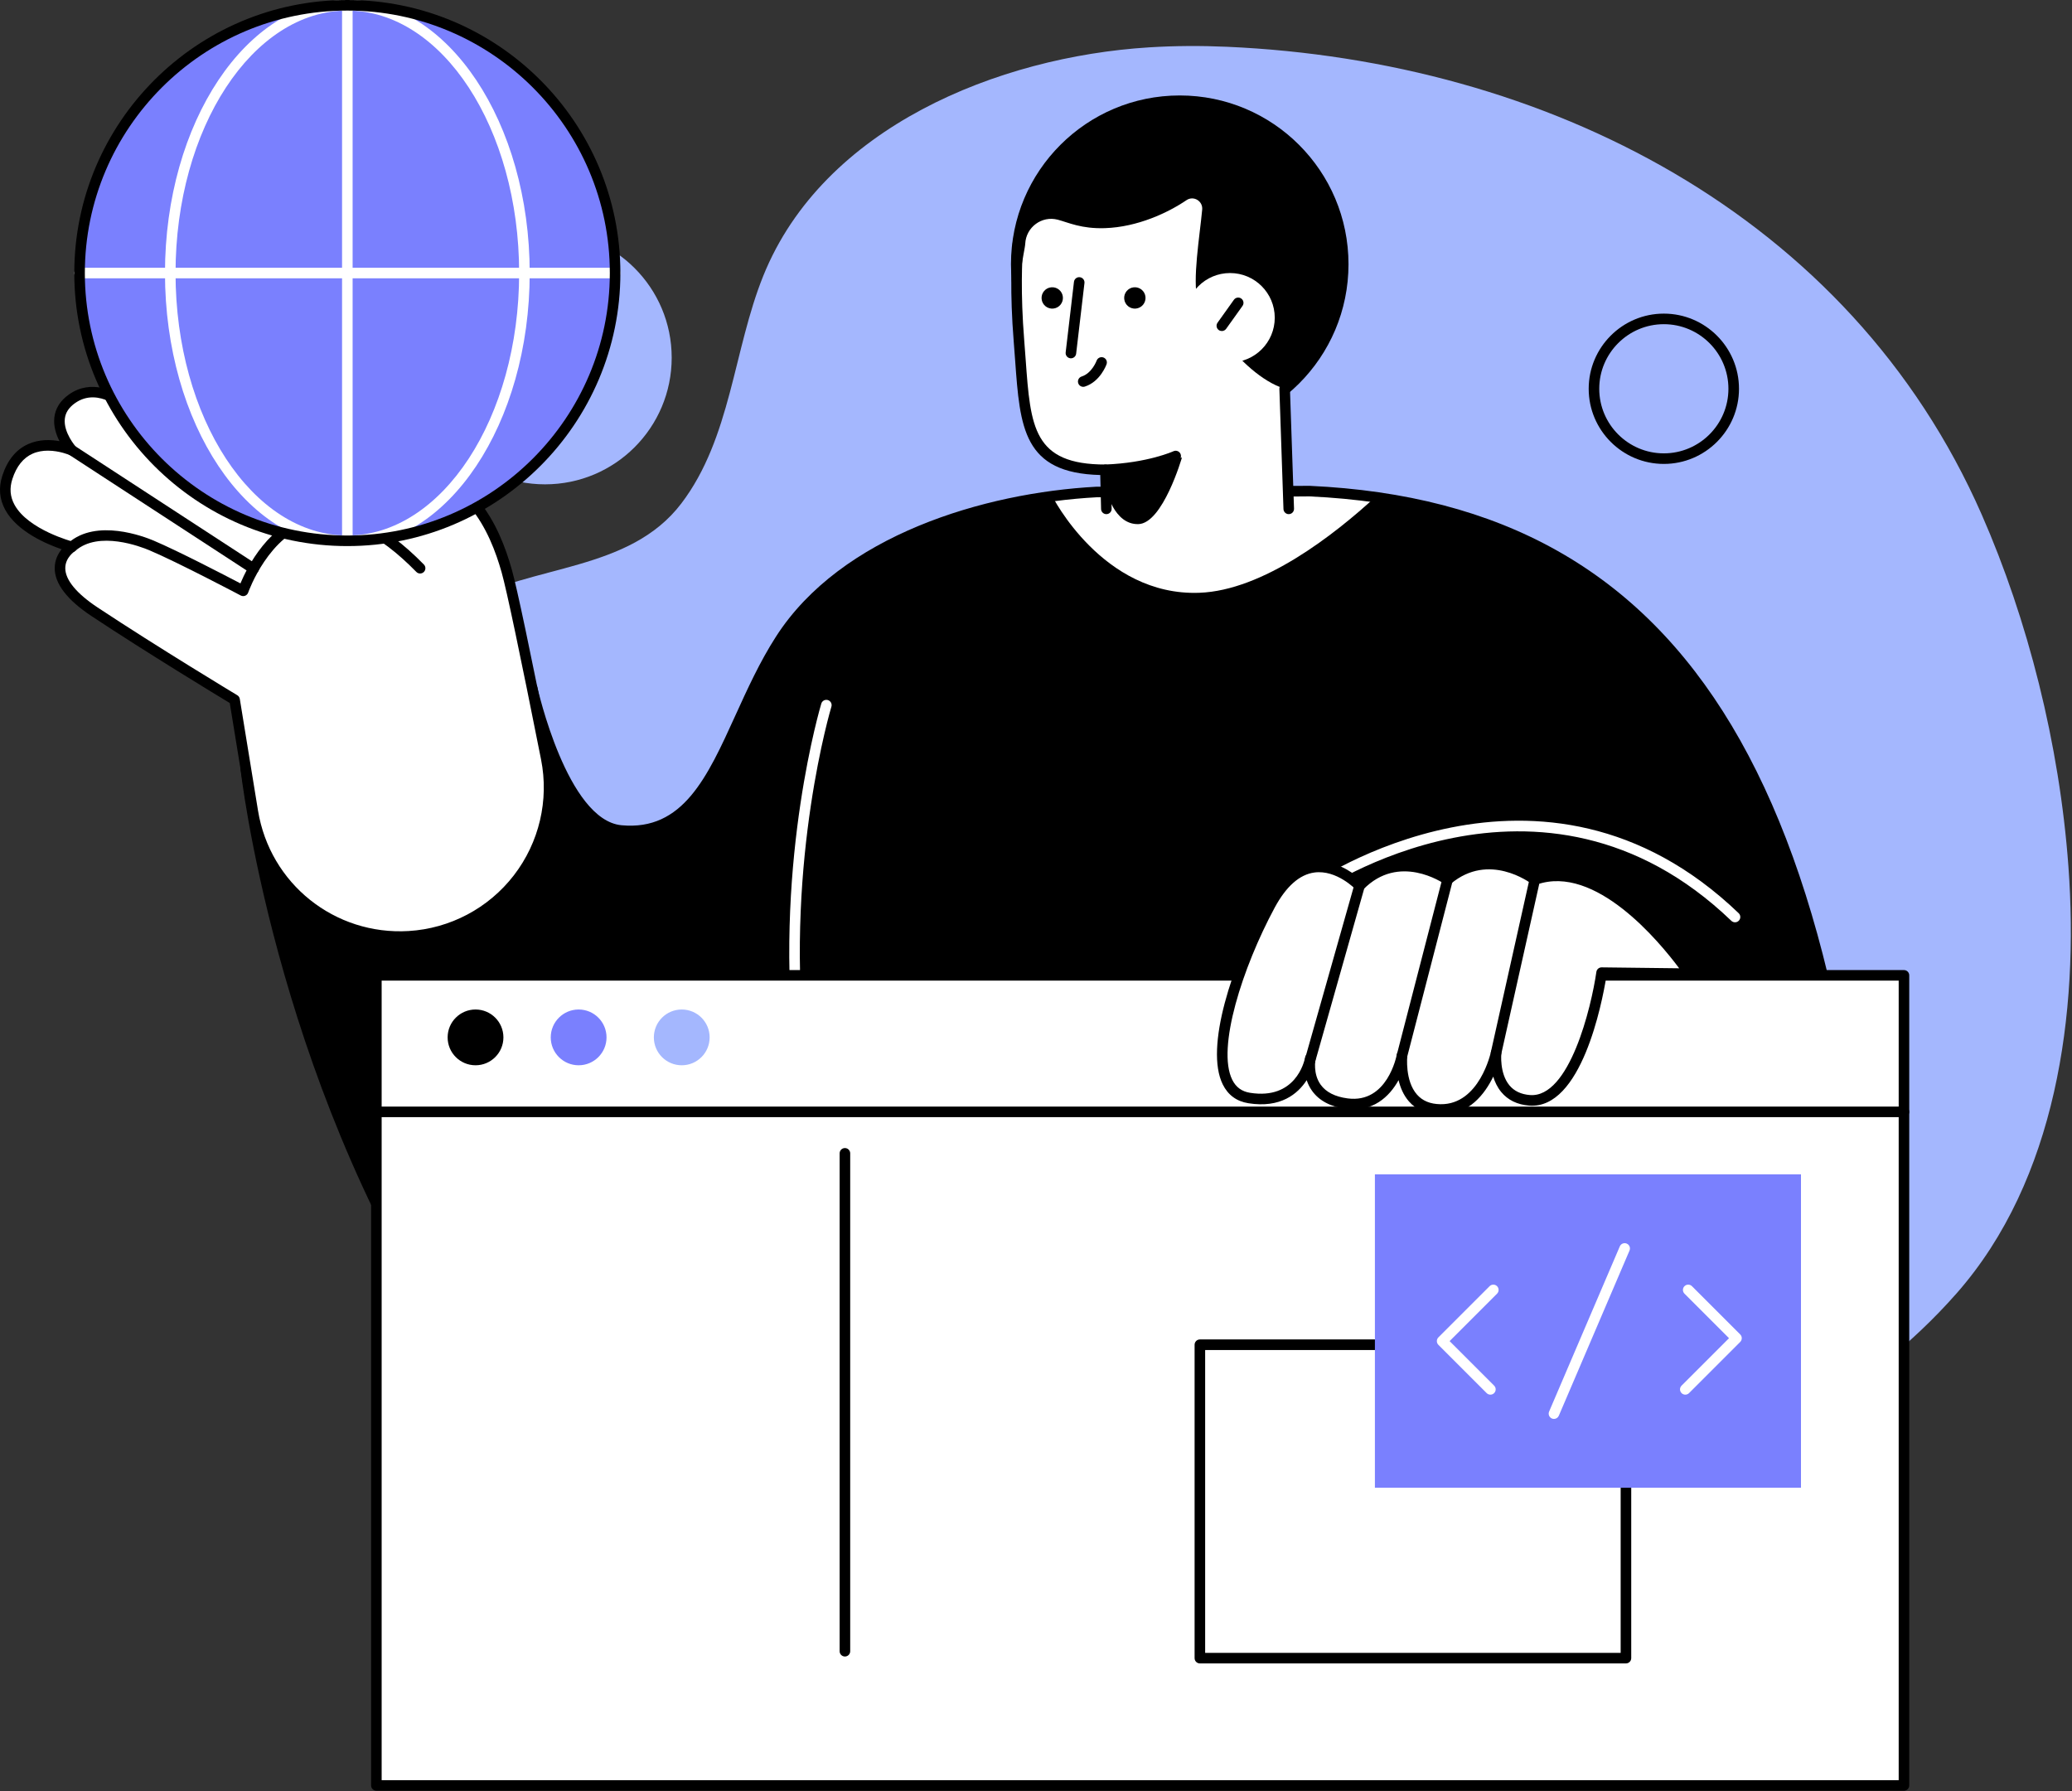
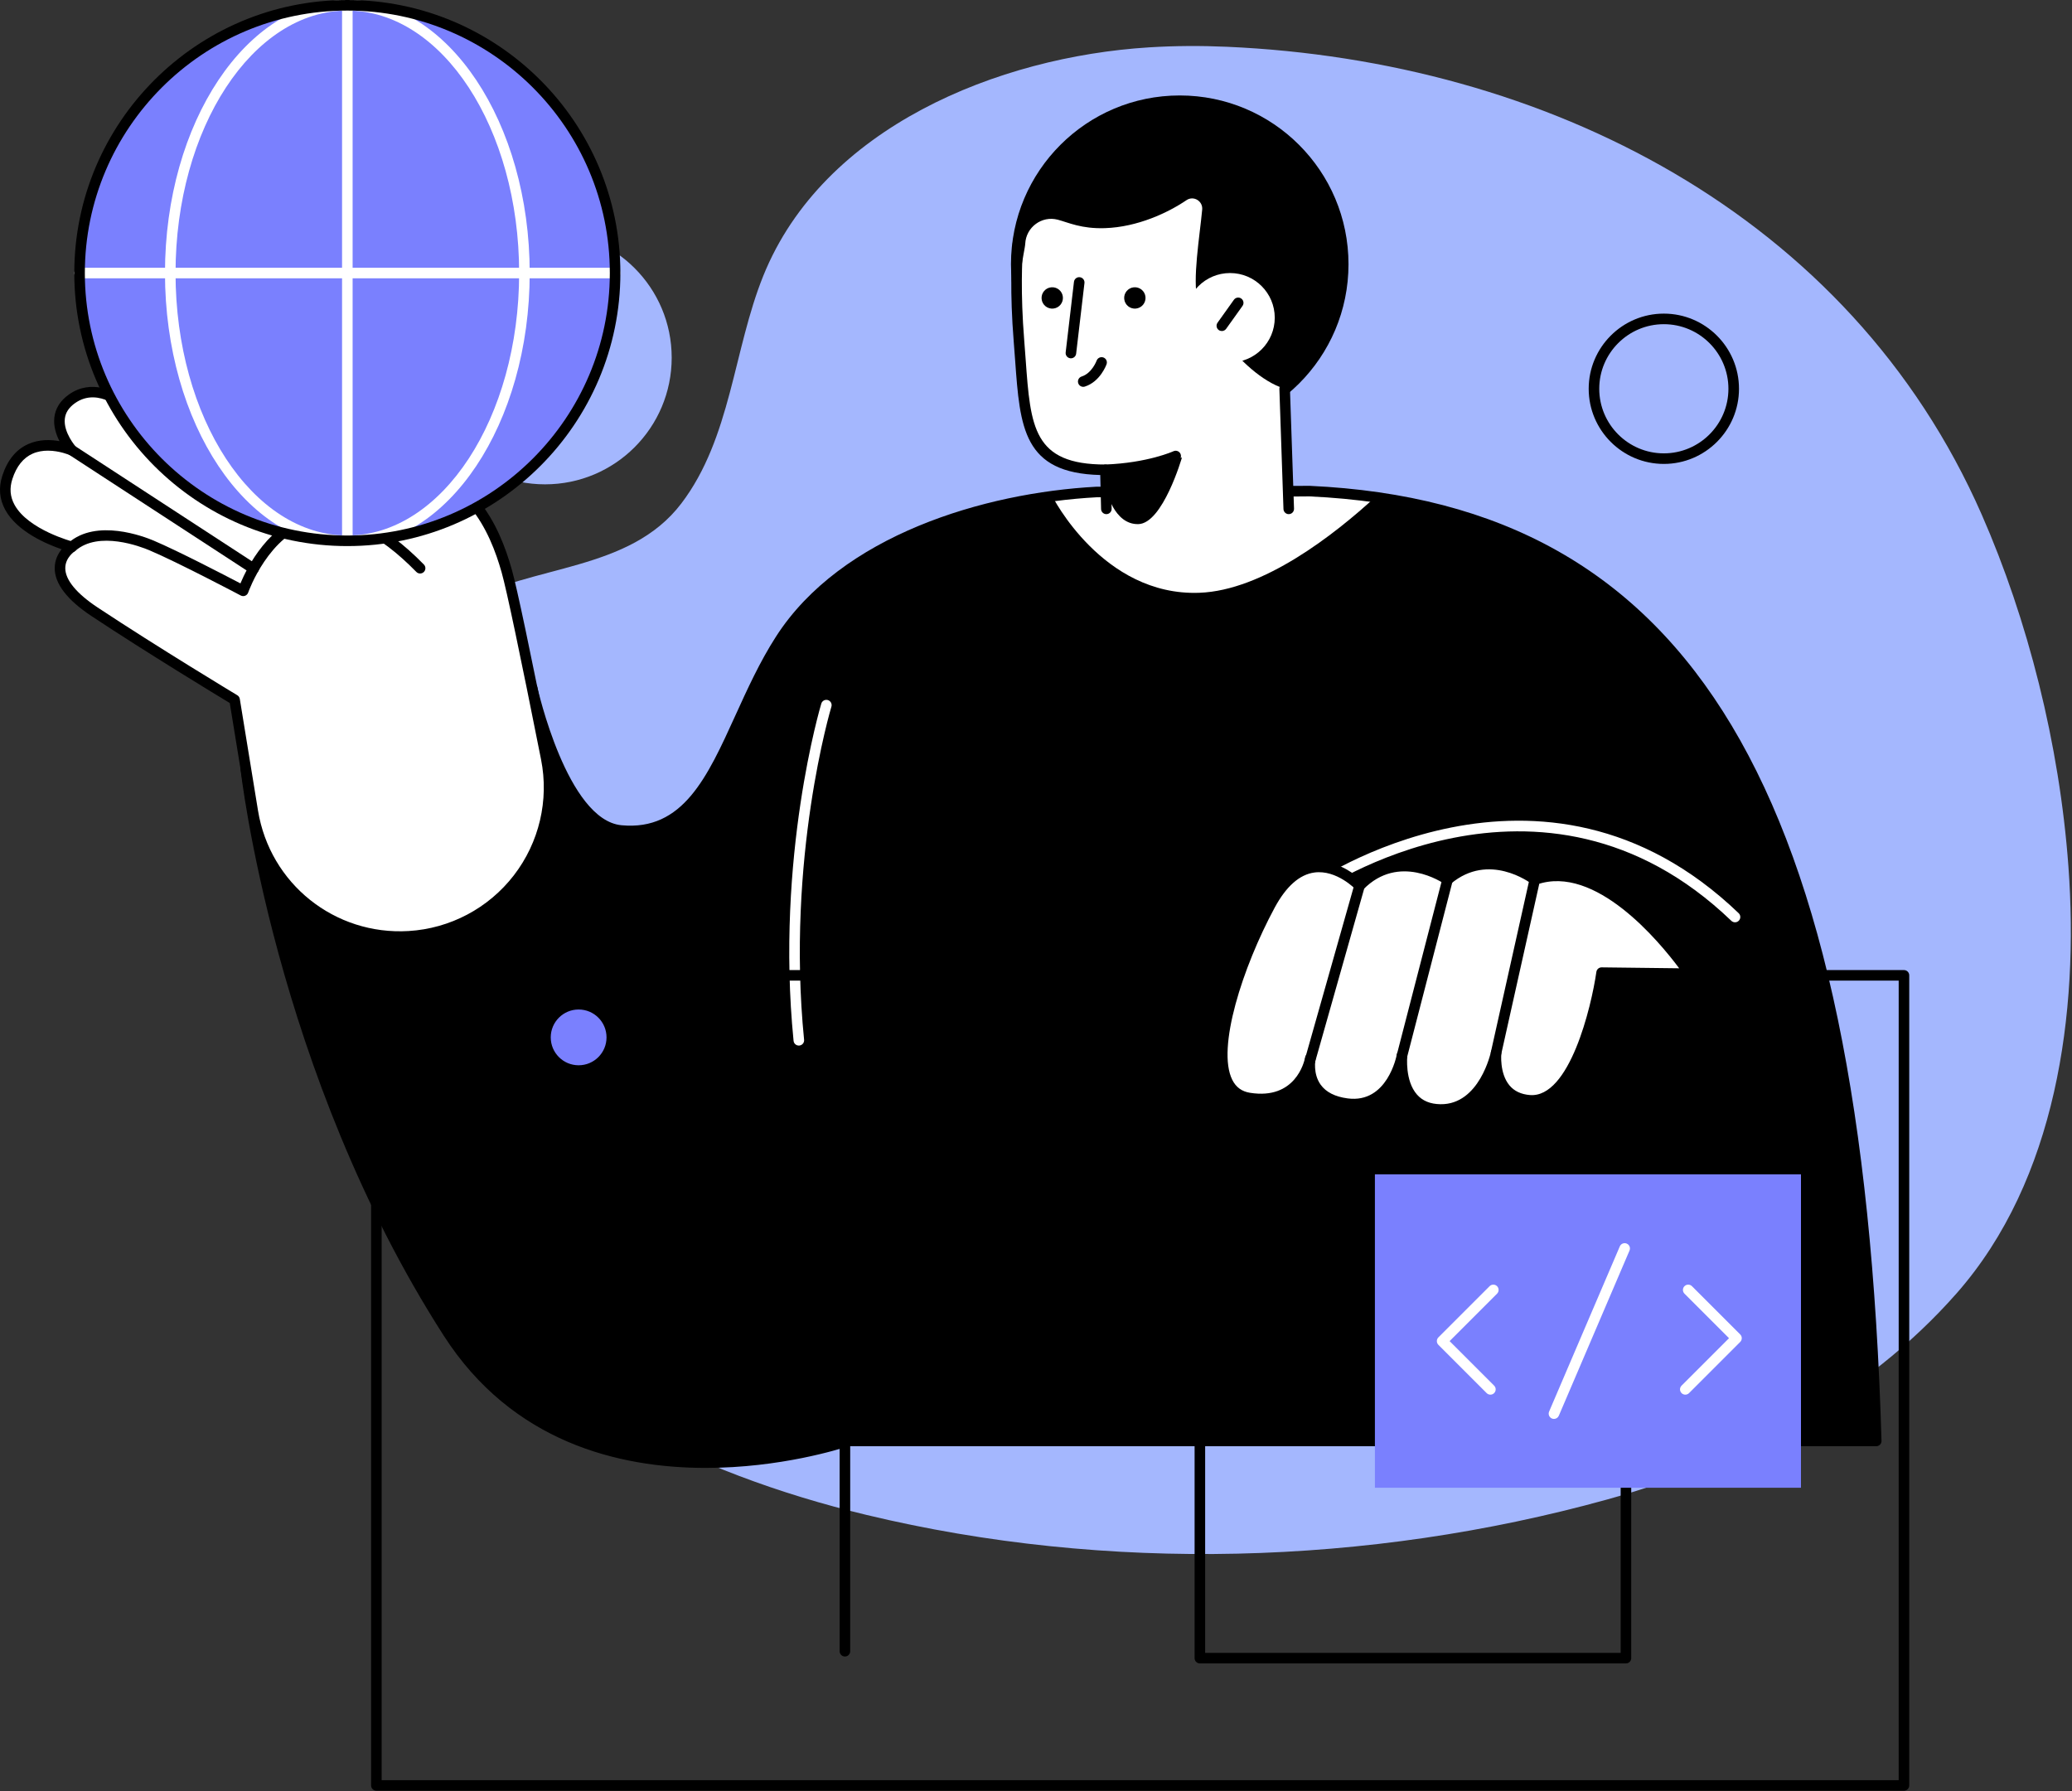
<svg xmlns="http://www.w3.org/2000/svg" width="100%" height="100%" viewBox="0 0 1698 1468" version="1.1" xml:space="preserve" style="fill-rule:evenodd;clip-rule:evenodd;stroke-linejoin:round;stroke-miterlimit:2;">
  <rect x="0" y="0" width="1698" height="1468" fill="#333333" stroke="none" />
  <g transform="matrix(1,0,0,1,-516.24,-516.241)">
    <path d="M2211.3,1226.28C2203.97,1125.96 2177.99,1023.89 2140.2,937.833C2032.07,691.61 1782.37,566.06 1521.76,554.575C1500.41,553.634 1479.01,553.728 1457.68,555.063C1334.17,562.796 1190.9,620.551 1141.77,742.24C1117.28,802.917 1115.31,875.196 1074.67,928.725C1032.01,984.909 952.687,978.594 895.56,1010.51C807.162,1059.88 783.643,1184.28 784.916,1276.98C786.181,1369.07 811.837,1461.71 864.182,1537.49C946.285,1656.35 1085.7,1723.93 1226.16,1757.7C1423.46,1805.14 1637.69,1799.21 1833.07,1745.16C1940.68,1715.39 2045.22,1660.81 2119.7,1576.12C2201.52,1483.1 2220.06,1346.23 2211.3,1226.28Z" style="fill:rgb(164,183,254);fill-rule:nonzero;" />
    <path d="M1589.57,918.719L1414.93,919.435C1317.33,924.686 1206,962.198 1155.84,1040.22C1110.73,1110.39 1100.39,1203.85 1025.21,1196.86C976.943,1192.37 952.305,1080.08 952.305,1080.08L717.587,1145.53C717.587,1145.53 743.7,1390.78 883.518,1608.49C990.43,1774.97 1210.71,1697.12 1210.71,1697.12L2053.81,1697.12C2037.33,1134.31 1880.79,932.165 1589.57,918.719Z" style="fill-rule:nonzero;" />
    <path d="M1378.55,922.844C1378.59,922.924 1419.76,1004.93 1499.07,1002.04C1551.39,1000.14 1609.65,954.49 1643.29,923.598C1625.92,921.187 1608.02,919.57 1589.57,918.719L1414.93,919.435C1402.97,920.079 1390.79,921.215 1378.55,922.844Z" style="fill:white;fill-rule:nonzero;" />
    <path d="M1066.69,809.365C1066.69,866.69 1020.22,913.162 962.895,913.162C905.571,913.162 859.099,866.69 859.099,809.365C859.099,752.039 905.571,705.568 962.895,705.568C1020.22,705.568 1066.69,752.039 1066.69,809.365Z" style="fill:rgb(164,183,254);fill-rule:nonzero;" />
    <path d="M1879.75,781.917C1850.57,781.917 1826.82,805.66 1826.82,834.845C1826.82,864.031 1850.57,887.773 1879.75,887.773C1908.94,887.773 1932.68,864.031 1932.68,834.845C1932.68,805.66 1908.94,781.917 1879.75,781.917ZM1879.75,896.431C1845.79,896.431 1818.17,868.804 1818.17,834.845C1818.17,800.887 1845.79,773.258 1879.75,773.258C1913.71,773.258 1941.34,800.887 1941.34,834.845C1941.34,868.804 1913.71,896.431 1879.75,896.431Z" style="fill-rule:nonzero;" />
    <path d="M722.327,1148.7C726.29,1179.95 758.712,1406.14 887.157,1606.15C991.027,1767.88 1207.1,1693.8 1209.26,1693.04C1209.73,1692.88 1210.21,1692.79 1210.71,1692.79L2049.34,1692.79C2033.23,1167.51 1895.57,937.236 1589.48,923.047L1414.95,923.764C1325.37,928.588 1211.05,962.337 1159.48,1042.56C1146.52,1062.72 1136.48,1084.79 1126.78,1106.14C1103.33,1157.71 1081.13,1206.38 1024.81,1201.17C979.11,1196.92 954.399,1107.01 949.122,1085.46L722.327,1148.7ZM1094.52,1719.21C1023.42,1719.21 935.994,1698.21 879.878,1610.83C741.109,1394.76 713.545,1148.45 713.283,1145.99C713.057,1143.89 714.384,1141.93 716.423,1141.36L951.143,1075.91C952.288,1075.59 953.517,1075.76 954.533,1076.37C955.555,1076.99 956.281,1077.99 956.535,1079.15C956.772,1080.25 981.039,1188.4 1025.61,1192.55C1075.87,1197.24 1095.8,1153.35 1118.89,1102.56C1128.73,1080.93 1138.9,1058.56 1152.2,1037.88C1205.53,954.909 1322.77,920.059 1414.7,915.112L1589.55,914.388C1902.43,928.831 2042.5,1162.88 2058.13,1696.99C2058.17,1698.16 2057.73,1699.3 2056.91,1700.14C2056.09,1700.97 2054.97,1701.45 2053.81,1701.45L1211.42,1701.45C1204.85,1703.64 1155.73,1719.21 1094.52,1719.21Z" style="fill-rule:nonzero;" />
    <path d="M1170.87,1373.11C1168.68,1373.11 1166.79,1371.44 1166.57,1369.21C1151.62,1218.71 1188.92,1094.08 1189.3,1092.84C1189.99,1090.56 1192.4,1089.27 1194.69,1089.96C1196.98,1090.66 1198.27,1093.08 1197.57,1095.36C1197.2,1096.59 1160.41,1219.65 1175.19,1368.35C1175.43,1370.73 1173.68,1372.85 1171.3,1373.09C1171.16,1373.1 1171.02,1373.11 1170.87,1373.11Z" style="fill:white;fill-rule:nonzero;" />
    <path d="M1938.09,1272.08C1937.01,1272.08 1935.93,1271.68 1935.09,1270.88C1778.95,1121 1596.72,1247.04 1594.89,1248.33C1592.93,1249.72 1590.23,1249.25 1588.86,1247.3C1587.48,1245.35 1587.93,1242.65 1589.88,1241.27C1591.77,1239.94 1779.71,1109.73 1941.09,1264.63C1942.81,1266.29 1942.86,1269.03 1941.21,1270.75C1940.36,1271.64 1939.22,1272.08 1938.09,1272.08Z" style="fill:white;fill-rule:nonzero;" />
    <path d="M1621.33,732.766C1621.33,809.144 1559.41,871.062 1483.03,871.062C1406.65,871.062 1344.73,809.144 1344.73,732.766C1344.73,656.387 1406.65,594.469 1483.03,594.469C1559.41,594.469 1621.33,656.387 1621.33,732.766Z" style="fill-rule:nonzero;" />
    <path d="M1569.01,834.841C1530.95,822.637 1498.37,765.322 1497.66,762.445C1493.36,745.173 1499.31,710.661 1501.43,688.008C1502.09,681.009 1494.37,676.335 1488.56,680.286C1473.71,690.376 1448.63,702.352 1421.65,703.213C1402.36,703.829 1391.9,698.631 1383.12,696.3C1370.04,692.828 1357.11,702.374 1356.42,715.893C1356.07,722.834 1347.68,750.903 1351.31,795.942C1356.52,860.768 1353.39,901.25 1422.13,901.25L1422.9,942.883L1572.37,942.883L1569.01,834.841Z" style="fill:white;fill-rule:nonzero;" />
    <path d="M1422.9,937.592C1420.55,937.592 1418.62,935.72 1418.57,933.366L1417.91,905.528C1354.82,903.966 1352.14,866.942 1348.14,811.507C1347.78,806.598 1347.41,801.525 1346.99,796.29C1343.68,755.19 1345.32,728.28 1345.93,718.152L1346.08,715.673C1346.2,713.279 1348.4,711.434 1350.62,711.569C1353.01,711.692 1354.84,713.723 1354.72,716.112L1354.58,718.677C1353.97,728.64 1352.36,755.105 1355.62,795.596C1356.04,800.855 1356.41,805.953 1356.77,810.883C1360.78,866.361 1362.99,896.921 1422.13,896.921C1424.48,896.921 1426.41,898.798 1426.46,901.147L1427.22,933.16C1427.28,935.55 1425.39,937.534 1423,937.59C1422.96,937.592 1422.93,937.592 1422.9,937.592Z" style="fill-rule:nonzero;" />
    <path d="M1572.36,937.588C1570.04,937.588 1568.12,935.746 1568.04,933.407L1564.69,834.989C1564.61,832.599 1566.48,830.597 1568.87,830.516C1571.3,830.448 1573.26,832.307 1573.34,834.694L1576.69,933.112C1576.77,935.503 1574.9,937.506 1572.51,937.585C1572.46,937.587 1572.41,937.588 1572.36,937.588Z" style="fill-rule:nonzero;" />
    <path d="M1422.13,905.579C1419.82,905.579 1417.9,903.749 1417.81,901.416C1417.72,899.027 1419.58,897.016 1421.97,896.924C1456.85,895.588 1477.68,886.128 1477.89,886.032C1480.04,885.036 1482.62,885.972 1483.63,888.138C1484.64,890.306 1483.7,892.875 1481.53,893.884C1480.63,894.302 1459.07,904.169 1422.3,905.576C1422.24,905.577 1422.19,905.579 1422.13,905.579Z" style="fill-rule:nonzero;" />
    <path d="M1422.9,917.793C1422.9,917.793 1428.95,946.214 1449.07,945.767C1469.18,945.32 1484.83,891.225 1484.83,891.225L1422.13,901.25L1422.9,917.793Z" style="fill-rule:nonzero;" />
    <path d="M1393.85,809.887C1393.68,809.887 1393.51,809.877 1393.34,809.856C1390.97,809.578 1389.27,807.426 1389.55,805.053L1396.35,747.208C1396.63,744.831 1398.82,743.116 1401.16,743.414C1403.53,743.693 1405.23,745.844 1404.95,748.219L1398.14,806.062C1397.89,808.266 1396.02,809.887 1393.85,809.887Z" style="fill-rule:nonzero;" />
    <path d="M1560.9,776.636C1560.9,796.867 1544.5,813.268 1524.27,813.268C1504.03,813.268 1487.63,796.867 1487.63,776.636C1487.63,756.403 1504.03,740.002 1524.27,740.002C1544.5,740.002 1560.9,756.403 1560.9,776.636Z" style="fill:white;fill-rule:nonzero;" />
    <path d="M1517.53,787.532C1516.66,787.532 1515.78,787.271 1515.02,786.727C1513.08,785.337 1512.63,782.633 1514.02,780.689L1527.42,761.912C1528.82,759.966 1531.52,759.516 1533.46,760.906C1535.41,762.294 1535.86,764.999 1534.47,766.943L1521.06,785.719C1520.22,786.903 1518.88,787.532 1517.53,787.532Z" style="fill-rule:nonzero;" />
    <path d="M1403.95,833.248C1402.12,833.248 1400.41,832.07 1399.83,830.226C1399.1,827.946 1400.37,825.513 1402.65,824.791C1411.11,822.109 1414.88,811.911 1414.92,811.808C1415.73,809.563 1418.22,808.401 1420.45,809.199C1422.7,810.002 1423.87,812.464 1423.07,814.711C1422.87,815.296 1417.87,829.046 1405.26,833.043C1404.83,833.182 1404.39,833.248 1403.95,833.248Z" style="fill-rule:nonzero;" />
    <path d="M851.39,1283.55C925.311,1279.08 978.297,1210.42 963.875,1137.78C950.649,1071.16 936.484,1001.73 931.504,984.16C921.274,948.068 900.209,901.372 836.3,891.225C772.393,881.077 749.23,817.169 712.411,828.916C675.591,840.665 704.783,885.305 733.419,918.435C733.419,918.435 686.733,865.48 672.119,855.976C657.505,846.471 632.43,833.762 622.84,851.781C622.84,851.781 598.111,826.713 575.137,843.141C552.165,859.569 575.137,885.228 575.137,885.228C575.137,885.228 535.322,867.293 522.281,907.392C509.242,947.492 575.137,964.409 575.137,964.409C575.137,964.409 543.702,984.459 593.826,1017.67C643.951,1050.87 708.484,1089.72 708.484,1089.72L723.412,1181.25C733.505,1243.13 788.8,1287.34 851.39,1283.55Z" style="fill:white;fill-rule:nonzero;" />
    <path d="M555.488,885.566C551.404,885.566 547.053,886.208 542.939,888.038C535.325,891.425 529.762,898.387 526.396,908.731C523.924,916.347 524.497,923.285 528.148,929.944C539.451,950.532 575.848,960.122 576.213,960.216C577.881,960.647 579.14,962.025 579.409,963.729C579.681,965.429 578.915,967.131 577.466,968.057C577.168,968.25 569.761,973.195 569.737,981.797C569.707,991.404 578.866,1002.56 596.219,1014.06C645.682,1046.83 710.076,1085.62 710.721,1086.01C711.81,1086.67 712.553,1087.77 712.76,1089.02L727.683,1180.55C737.452,1240.47 790.525,1282.87 851.127,1279.23C885.112,1277.18 916.537,1260.54 937.333,1233.59C958.13,1206.63 966.262,1172.02 959.628,1138.63C942.579,1052.72 931.411,999.716 927.34,985.342C917.748,951.502 897.802,905.374 835.618,895.5C802.21,890.194 779.331,870.558 760.951,854.779C743.49,839.785 729.698,827.955 713.727,833.04C706.155,835.458 701.707,839.351 700.131,844.942C696.247,858.738 709.229,883.833 736.692,915.605C738.249,917.406 738.06,920.13 736.265,921.696C734.463,923.261 731.742,923.085 730.167,921.298C729.703,920.772 683.715,868.679 669.759,859.605C654.665,849.789 642.037,845.484 634.319,847.491C630.972,848.355 628.463,850.423 626.662,853.815C626.017,855.028 624.83,855.86 623.467,856.06C622.134,856.268 620.734,855.799 619.76,854.824C618.86,853.912 597.313,832.622 577.655,846.662C572.634,850.253 569.919,854.419 569.365,859.4C568.1,870.649 578.264,882.231 578.368,882.346C579.717,883.87 579.828,886.134 578.623,887.78C577.417,889.422 575.239,890.013 573.364,889.178C573.248,889.126 565.099,885.566 555.488,885.566ZM843.836,1288.11C782.083,1288.11 729.205,1243.68 719.138,1181.94L704.536,1092.39C693.934,1085.98 636.528,1051.15 591.434,1021.27C571.179,1007.85 560.967,994.517 561.076,981.636C561.137,975.007 563.924,969.881 566.767,966.364C554.546,962.188 530.389,951.992 520.572,934.128C515.763,925.379 514.953,915.935 518.167,906.054C522.33,893.249 529.5,884.518 539.482,880.1C548.411,876.148 557.832,876.476 565.002,877.778C562.281,872.454 559.968,865.599 560.753,858.482C561.581,851.006 565.568,844.661 572.615,839.62C590.79,826.633 611.087,836.239 622.085,845.261C624.763,842.208 628.136,840.147 632.152,839.109C642.602,836.409 656.82,840.872 674.483,852.346C679.37,855.527 687.52,863.166 696.332,872.081C691.099,860.337 689.577,850.484 691.797,842.595C694.191,834.106 700.684,828.115 711.098,824.794C731.646,818.231 747.841,832.123 766.594,848.21C785.059,864.062 805.99,882.028 836.982,886.949C904.059,897.6 925.428,946.857 935.665,982.98C939.859,997.784 950.778,1049.58 968.124,1136.94C975.239,1172.79 966.511,1209.94 944.187,1238.88C921.862,1267.81 888.132,1285.67 851.65,1287.87C849.032,1288.03 846.422,1288.11 843.836,1288.11Z" style="fill-rule:nonzero;" />
    <path d="M715.534,1004.76C714.834,1004.76 714.141,1004.59 713.515,1004.26C713.003,1003.99 662.291,977.204 638.676,967.204C631.884,964.331 597.089,950.863 577.996,967.658C576.201,969.236 573.468,969.062 571.885,967.267C570.31,965.471 570.479,962.735 572.274,961.158C595.264,940.938 634.435,956.008 642.048,959.23C662.2,967.764 700.386,987.599 713.265,994.349C718.786,981.171 736.995,944.582 771.457,936.835C799.186,930.598 830.202,944.743 863.616,978.881C865.289,980.59 865.258,983.331 863.548,985.003C861.838,986.68 859.094,986.64 857.431,984.938C826.258,953.088 797.956,939.748 773.355,945.282C736.697,953.522 719.795,1001.36 719.625,1001.85C719.217,1003.04 718.297,1004 717.123,1004.46C716.612,1004.66 716.07,1004.76 715.534,1004.76Z" style="fill-rule:nonzero;" />
    <path d="M724.075,986.621C723.264,986.621 722.45,986.394 721.719,985.917L572.773,888.854C570.771,887.55 570.205,884.868 571.507,882.865C572.81,880.866 575.495,880.294 577.497,881.602L726.442,978.665C728.444,979.969 729.01,982.652 727.707,984.655C726.88,985.928 725.492,986.621 724.075,986.621Z" style="fill-rule:nonzero;" />
-     <path d="M752.63,954.09C751.724,954.09 750.811,953.805 750.026,953.217L620.229,855.235C618.324,853.795 617.946,851.081 619.382,849.173C620.826,847.269 623.533,846.883 625.451,848.325L755.249,946.306C757.153,947.747 757.53,950.461 756.094,952.369C755.242,953.497 753.946,954.09 752.63,954.09Z" style="fill-rule:nonzero;" />
    <path d="M1020.32,740.002C1020.32,861.193 922.072,959.436 800.882,959.436C679.692,959.436 581.449,861.193 581.449,740.002C581.449,618.813 679.692,520.569 800.882,520.569C922.072,520.569 1020.32,618.813 1020.32,740.002Z" style="fill:rgb(122,128,254);fill-rule:nonzero;" />
    <path d="M800.883,524.898C723.253,524.898 660.094,621.394 660.094,740.003C660.094,858.613 723.253,955.106 800.883,955.106C878.516,955.106 941.673,858.613 941.673,740.003C941.673,621.394 878.516,524.898 800.883,524.898ZM800.883,963.765C718.481,963.765 651.44,863.386 651.44,740.003C651.44,616.62 718.481,516.241 800.883,516.241C883.287,516.241 950.328,616.62 950.328,740.003C950.328,863.386 883.287,963.765 800.883,963.765Z" style="fill:white;fill-rule:nonzero;" />
    <path d="M1020.31,744.331L581.447,744.331C579.056,744.331 577.12,742.393 577.12,740.003C577.12,737.613 579.056,735.674 581.447,735.674L1020.31,735.674C1022.71,735.674 1024.64,737.613 1024.64,740.003C1024.64,742.393 1022.71,744.331 1020.31,744.331Z" style="fill:white;fill-rule:nonzero;" />
    <path d="M800.883,963.765C798.492,963.765 796.556,961.826 796.556,959.435L796.556,520.569C796.556,518.179 798.492,516.241 800.883,516.241C803.276,516.241 805.21,518.179 805.21,520.569L805.21,959.435C805.21,961.826 803.276,963.765 800.883,963.765Z" style="fill:white;fill-rule:nonzero;" />
    <path d="M800.883,524.898C682.274,524.898 585.774,621.394 585.774,740.003C585.774,858.613 682.274,955.106 800.883,955.106C919.495,955.106 1015.99,858.613 1015.99,740.003C1015.99,621.394 919.495,524.898 800.883,524.898ZM800.883,963.765C677.502,963.765 577.12,863.386 577.12,740.003C577.12,616.62 677.502,516.241 800.883,516.241C924.266,516.241 1024.64,616.62 1024.64,740.003C1024.64,863.386 924.266,963.765 800.883,963.765Z" style="fill-rule:nonzero;" />
    <path d="M1437.54,761.259C1438.01,766.071 1442.29,769.589 1447.1,769.116C1451.91,768.644 1455.43,764.36 1454.96,759.549C1454.49,754.737 1450.2,751.219 1445.39,751.691C1440.58,752.164 1437.06,756.447 1437.54,761.259Z" style="fill-rule:nonzero;" />
    <path d="M1369.84,761.259C1370.31,766.071 1374.59,769.589 1379.41,769.116C1384.22,768.644 1387.73,764.36 1387.26,759.549C1386.79,754.737 1382.51,751.219 1377.7,751.691C1372.88,752.164 1369.37,756.447 1369.84,761.259Z" style="fill-rule:nonzero;" />
-     <rect x="824.678" y="1315.55" width="1251.85" height="663.88" style="fill:white;fill-rule:nonzero;" />
-     <path d="M2076.53,1431.75L824.676,1431.75C822.284,1431.75 820.348,1429.81 820.348,1427.42C820.348,1425.03 822.284,1423.09 824.676,1423.09L2076.53,1423.09C2078.92,1423.09 2080.86,1425.03 2080.86,1427.42C2080.86,1429.81 2078.92,1431.75 2076.53,1431.75Z" style="fill-rule:nonzero;" />
    <path d="M829.003,1975.1L2072.21,1975.1L2072.21,1319.88L829.003,1319.88L829.003,1975.1ZM2076.53,1983.76L824.676,1983.76C822.284,1983.76 820.348,1981.82 820.348,1979.43L820.348,1315.55C820.348,1313.16 822.284,1311.23 824.676,1311.23L2076.53,1311.23C2078.92,1311.23 2080.86,1313.16 2080.86,1315.55L2080.86,1979.43C2080.86,1981.82 2078.92,1983.76 2076.53,1983.76Z" style="fill-rule:nonzero;" />
    <path d="M1503.86,1870.78L1844.37,1870.78L1844.37,1622.6L1503.86,1622.6L1503.86,1870.78ZM1848.7,1879.44L1499.53,1879.44C1497.14,1879.44 1495.21,1877.5 1495.21,1875.11L1495.21,1618.27C1495.21,1615.88 1497.14,1613.94 1499.53,1613.94L1848.7,1613.94C1851.09,1613.94 1853.03,1615.88 1853.03,1618.27L1853.03,1875.11C1853.03,1877.5 1851.09,1879.44 1848.7,1879.44Z" style="fill-rule:nonzero;" />
    <path d="M1208.65,1873.78C1206.26,1873.78 1204.32,1871.84 1204.32,1869.45L1204.32,1461.42C1204.32,1459.03 1206.26,1457.09 1208.65,1457.09C1211.04,1457.09 1212.98,1459.03 1212.98,1461.42L1212.98,1869.45C1212.98,1871.84 1211.04,1873.78 1208.65,1873.78Z" style="fill-rule:nonzero;" />
    <rect x="1642.97" y="1478.64" width="349.17" height="256.83" style="fill:rgb(122,128,254);fill-rule:nonzero;" />
    <path d="M1737.62,1659.18C1736.51,1659.18 1735.4,1658.76 1734.56,1657.92L1695,1618.36C1694.19,1617.55 1693.74,1616.45 1693.74,1615.3C1693.74,1614.15 1694.19,1613.05 1695,1612.24L1736.96,1570.29C1738.65,1568.6 1741.39,1568.6 1743.08,1570.29C1744.77,1571.98 1744.77,1574.72 1743.08,1576.41L1704.19,1615.3L1740.68,1651.79C1742.37,1653.48 1742.37,1656.23 1740.68,1657.92C1739.84,1658.76 1738.73,1659.18 1737.62,1659.18Z" style="fill:white;fill-rule:nonzero;" />
    <path d="M1897.34,1659.18C1896.24,1659.18 1895.13,1658.76 1894.28,1657.92C1892.59,1656.23 1892.59,1653.48 1894.28,1651.79L1933.17,1612.91L1896.67,1576.41C1894.98,1574.72 1894.98,1571.98 1896.67,1570.29C1898.37,1568.6 1901.1,1568.6 1902.8,1570.29L1942.35,1609.84C1944.04,1611.53 1944.04,1614.28 1942.35,1615.97L1900.4,1657.92C1899.56,1658.76 1898.45,1659.18 1897.34,1659.18Z" style="fill:white;fill-rule:nonzero;" />
    <path d="M1789.71,1679.07C1789.14,1679.07 1788.56,1678.96 1788.01,1678.72C1785.81,1677.78 1784.8,1675.24 1785.73,1673.04L1843.67,1537.66C1844.61,1535.46 1847.17,1534.45 1849.35,1535.39C1851.55,1536.33 1852.57,1538.87 1851.63,1541.07L1793.69,1676.45C1792.99,1678.09 1791.39,1679.07 1789.71,1679.07Z" style="fill:white;fill-rule:nonzero;" />
    <path d="M928.788,1366.4C928.788,1379.02 918.554,1389.25 905.93,1389.25C893.306,1389.25 883.072,1379.02 883.072,1366.4C883.072,1353.77 893.306,1343.54 905.93,1343.54C918.554,1343.54 928.788,1353.77 928.788,1366.4Z" style="fill-rule:nonzero;" />
-     <path d="M1097.79,1366.4C1097.79,1379.02 1087.56,1389.25 1074.93,1389.25C1062.31,1389.25 1052.07,1379.02 1052.07,1366.4C1052.07,1353.77 1062.31,1343.54 1074.93,1343.54C1087.56,1343.54 1097.79,1353.77 1097.79,1366.4Z" style="fill:rgb(164,183,254);fill-rule:nonzero;" />
    <path d="M1013.29,1366.4C1013.29,1379.02 1003.06,1389.25 990.43,1389.25C977.807,1389.25 967.573,1379.02 967.573,1366.4C967.573,1353.77 977.807,1343.54 990.43,1343.54C1003.06,1343.54 1013.29,1353.77 1013.29,1366.4Z" style="fill:rgb(122,128,254);fill-rule:nonzero;" />
    <path d="M1900.81,1314.2C1900.81,1314.2 1835.2,1215.42 1774.02,1237.12C1774.02,1237.12 1736.66,1208.53 1702.51,1237.12C1702.51,1237.12 1662.53,1209.18 1630.36,1242.15C1630.36,1242.15 1589.13,1198.41 1557,1258.06C1524.88,1317.72 1496.69,1409.16 1539.92,1416.07C1583.15,1422.98 1590.04,1383.51 1590.04,1383.51C1590.04,1383.51 1583.25,1415.91 1620.17,1420.7C1657.08,1425.49 1665.23,1381 1665.23,1381C1665.23,1381 1660.21,1424.86 1696.55,1425.49C1732.89,1426.11 1742.29,1379.12 1742.29,1379.12C1742.29,1379.12 1738.21,1415.48 1769.7,1417.97C1813.25,1421.42 1828.75,1313.34 1828.75,1313.34L1900.81,1314.2Z" style="fill:white;fill-rule:nonzero;" />
    <path d="M1665.22,1376.68C1665.43,1376.68 1665.64,1376.7 1665.86,1376.73C1668.16,1377.07 1669.78,1379.17 1669.53,1381.49C1669.5,1381.69 1667.39,1401.82 1677.44,1413.24C1682,1418.43 1688.28,1421.02 1696.63,1421.16C1728.68,1421.67 1737.96,1378.71 1738.05,1378.27C1738.5,1376 1740.64,1374.49 1742.95,1374.85C1745.24,1375.21 1746.84,1377.3 1746.59,1379.6C1746.57,1379.76 1744.95,1395.73 1753.2,1405.68C1757.1,1410.4 1762.77,1413.08 1770.04,1413.65C1802.38,1416.18 1820.31,1341.67 1824.47,1312.72C1824.78,1310.59 1826.61,1309.01 1828.76,1309.01C1828.81,1309.01 1892.32,1309.77 1892.32,1309.77C1876.28,1288.23 1823.55,1224.14 1775.47,1241.2C1774.1,1241.69 1772.56,1241.45 1771.4,1240.56C1769.98,1239.49 1736.31,1214.46 1705.29,1240.44C1703.79,1241.69 1701.63,1241.79 1700.04,1240.67C1698.53,1239.63 1662.62,1215.28 1633.45,1245.17C1632.64,1246.01 1631.52,1246.47 1630.35,1246.47C1629.14,1246.47 1628.02,1245.98 1627.21,1245.12C1627.06,1244.96 1611.6,1228.87 1593.45,1231.26C1581.23,1232.89 1570.25,1242.6 1560.81,1260.12C1534.41,1309.15 1513.25,1375.22 1526.04,1401.08C1529.07,1407.21 1533.83,1410.72 1540.61,1411.8C1577.71,1417.73 1585.02,1386.62 1585.72,1383.05C1585.76,1382.82 1585.79,1382.67 1585.8,1382.62C1586.29,1380.31 1588.57,1378.82 1590.85,1379.26C1593.17,1379.7 1594.71,1381.93 1594.31,1384.25C1594.26,1384.5 1592.01,1396.08 1598.51,1405.15C1602.89,1411.28 1610.37,1415.07 1620.73,1416.41C1653.08,1420.6 1660.66,1381.87 1660.97,1380.22C1661.35,1378.14 1663.17,1376.68 1665.22,1376.68ZM1697.27,1429.82L1696.48,1429.82C1685.69,1429.63 1677.08,1425.97 1670.91,1418.93C1666.37,1413.75 1663.79,1407.44 1662.36,1401.44C1654.78,1415.16 1641.11,1427.79 1619.61,1424.99C1606.73,1423.32 1597.23,1418.31 1591.41,1410.1C1589.4,1407.28 1588.02,1404.33 1587.07,1401.45C1579.79,1412.7 1565.61,1424.58 1539.24,1420.35C1529.63,1418.81 1522.58,1413.62 1518.28,1404.92C1503.39,1374.81 1525.94,1306.62 1553.19,1256.01C1564.03,1235.88 1577.21,1224.67 1592.37,1222.67C1609.58,1220.4 1624.12,1230.82 1630.31,1236.18C1658.97,1210.28 1692.42,1226.22 1702.18,1231.85C1733.31,1208.16 1766.43,1226.92 1774.7,1232.33C1837.64,1212.63 1901.69,1307.71 1904.41,1311.81C1905.3,1313.14 1905.38,1314.86 1904.61,1316.27C1903.84,1317.68 1902.57,1318.51 1900.75,1318.53L1832.45,1317.71C1829.16,1337.51 1812.33,1425.71 1769.35,1422.29C1759.64,1421.52 1751.95,1417.77 1746.49,1411.16C1743.3,1407.29 1741.25,1402.87 1739.94,1398.55C1733.12,1412.72 1720.13,1429.82 1697.27,1429.82Z" style="fill-rule:nonzero;" />
    <path d="M1589.75,1389.88C1589.36,1389.88 1588.96,1389.83 1588.57,1389.72C1586.27,1389.06 1584.93,1386.67 1585.58,1384.37L1626.19,1240.97C1626.84,1238.67 1629.22,1237.32 1631.54,1237.98C1633.84,1238.64 1635.17,1241.03 1634.52,1243.33L1593.91,1386.73C1593.37,1388.64 1591.63,1389.88 1589.75,1389.88Z" style="fill-rule:nonzero;" />
    <path d="M1665,1386.42C1664.64,1386.42 1664.28,1386.38 1663.91,1386.28C1661.6,1385.68 1660.21,1383.32 1660.81,1381.01L1698.31,1236.04C1698.91,1233.73 1701.22,1232.32 1703.59,1232.93C1705.9,1233.53 1707.3,1235.89 1706.7,1238.21L1669.19,1383.18C1668.69,1385.13 1666.93,1386.42 1665,1386.42Z" style="fill-rule:nonzero;" />
    <path d="M1742.29,1383.45C1741.98,1383.45 1741.66,1383.42 1741.34,1383.35C1739.01,1382.83 1737.54,1380.51 1738.06,1378.18L1769.12,1239.1C1769.64,1236.76 1771.99,1235.31 1774.29,1235.81C1776.62,1236.34 1778.09,1238.65 1777.57,1240.98L1746.51,1380.07C1746.06,1382.08 1744.27,1383.45 1742.29,1383.45Z" style="fill-rule:nonzero;" />
  </g>
</svg>